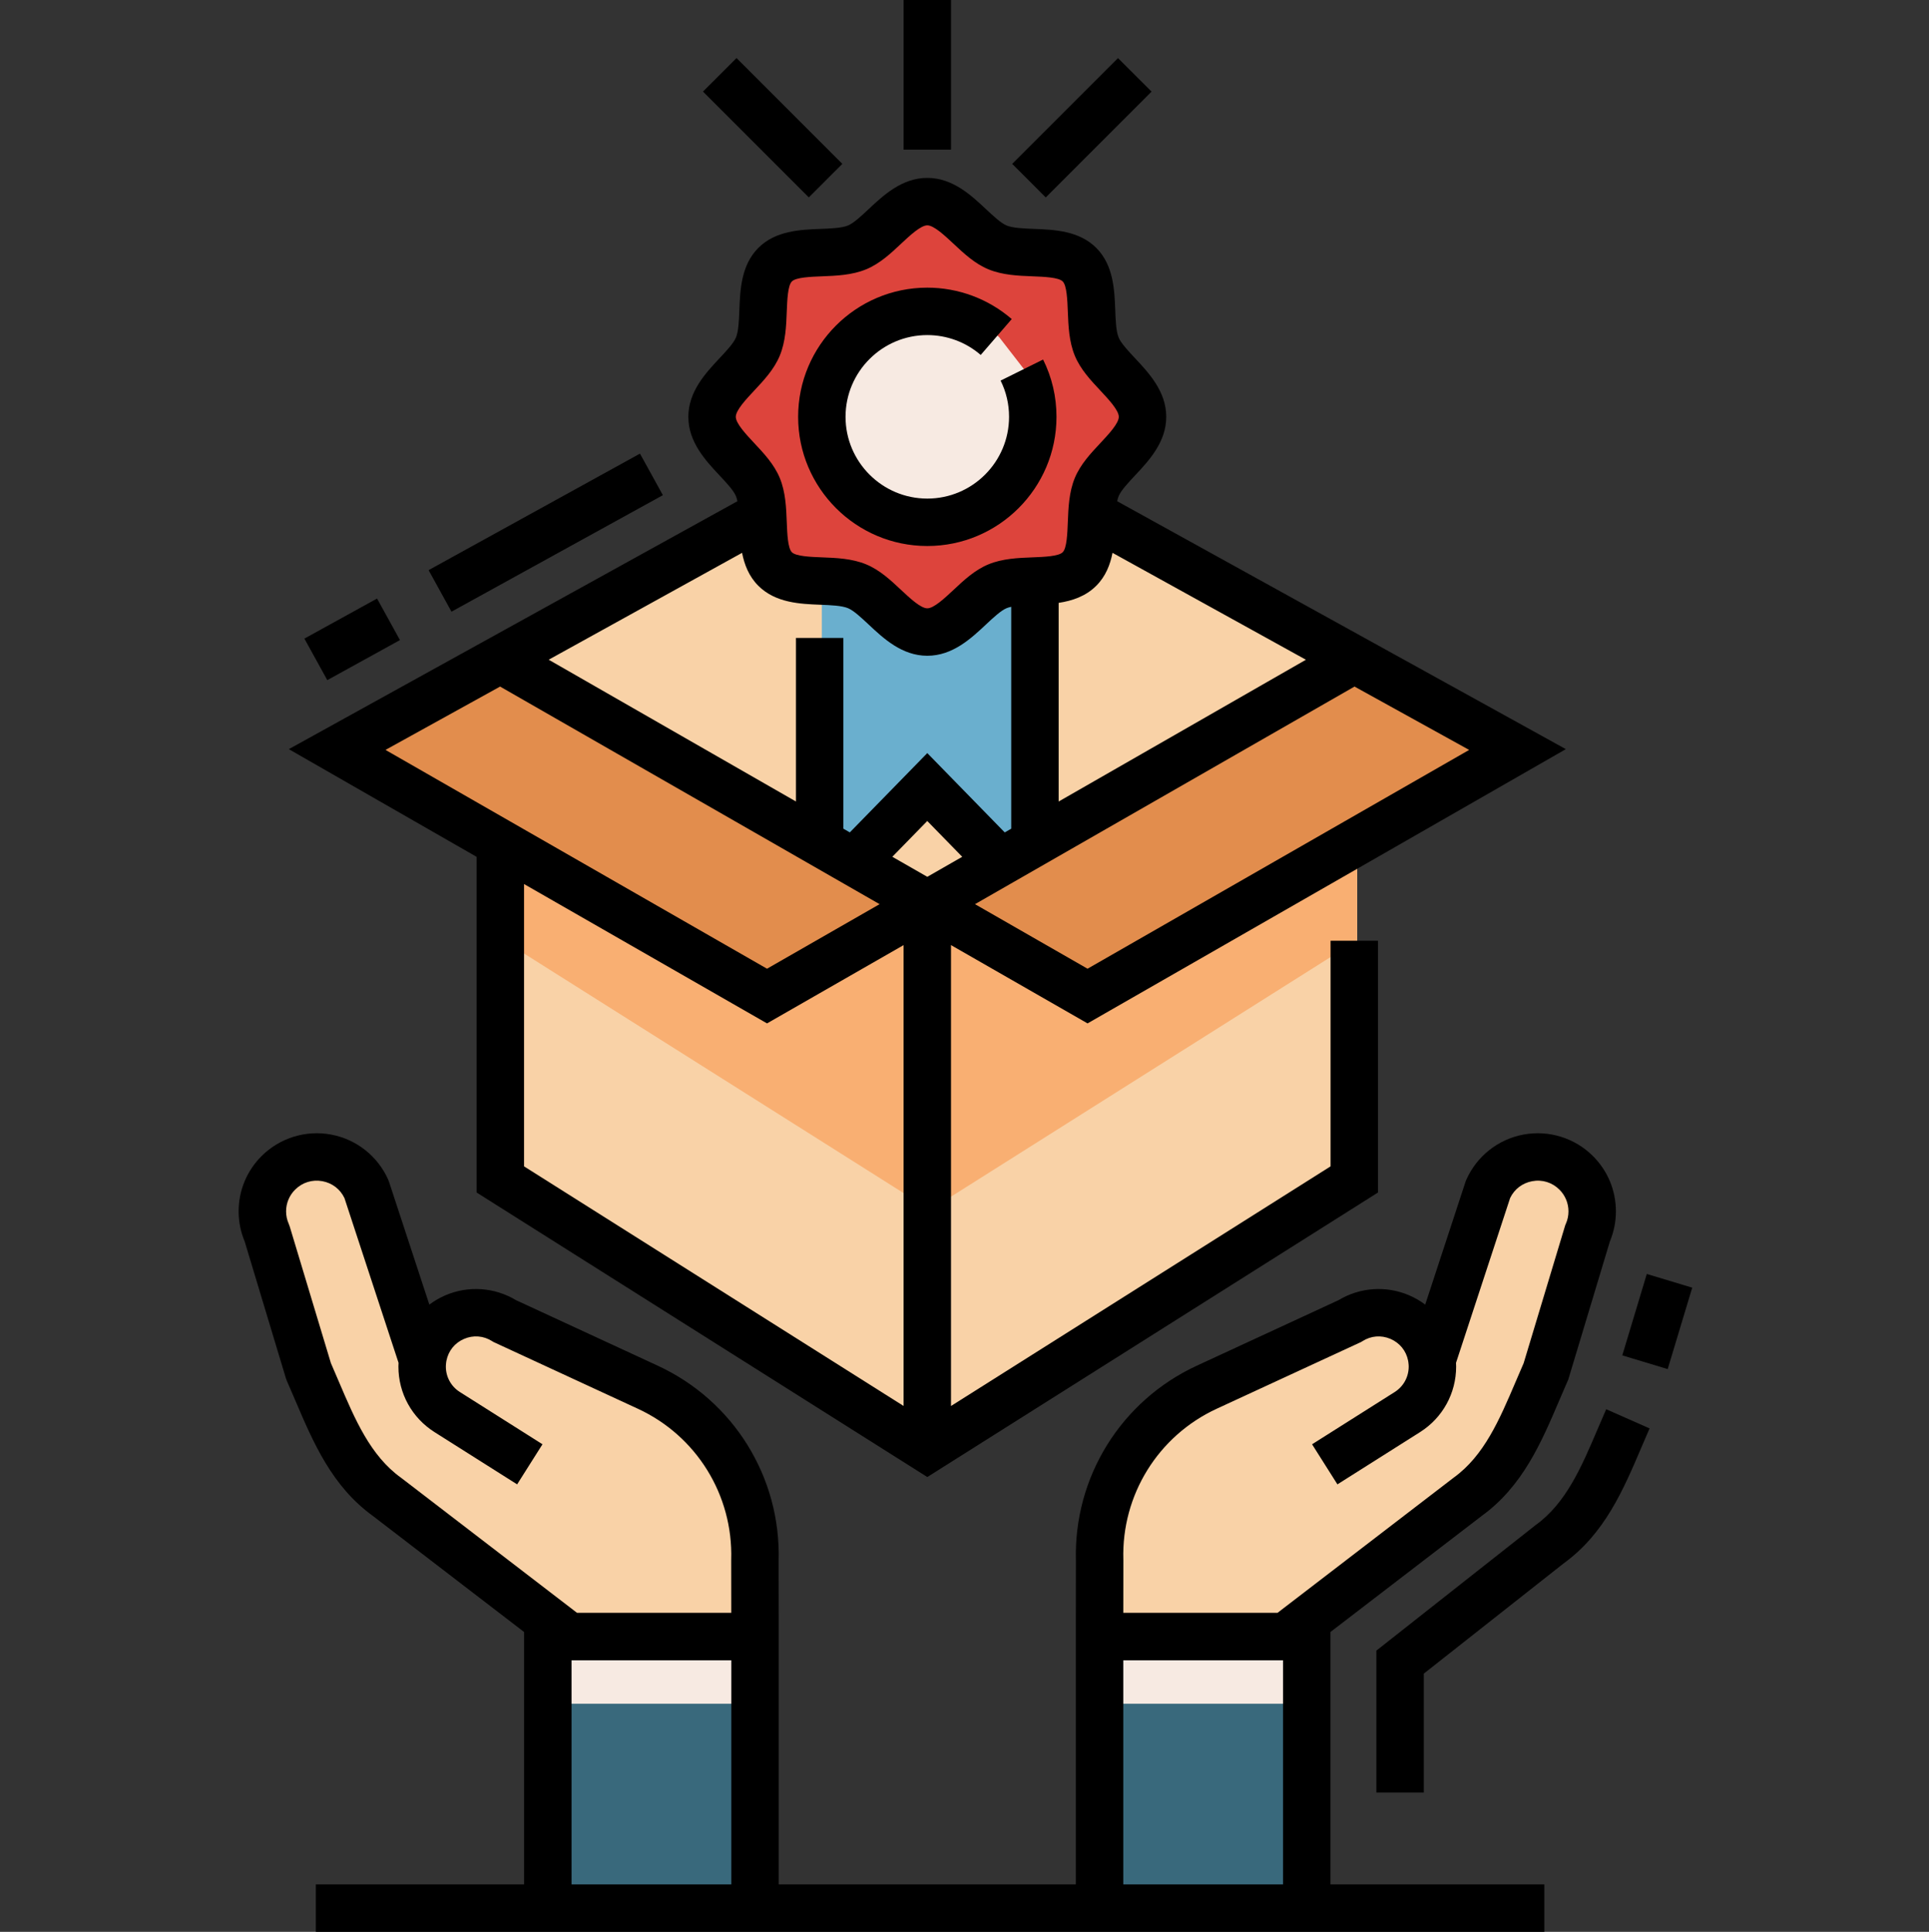
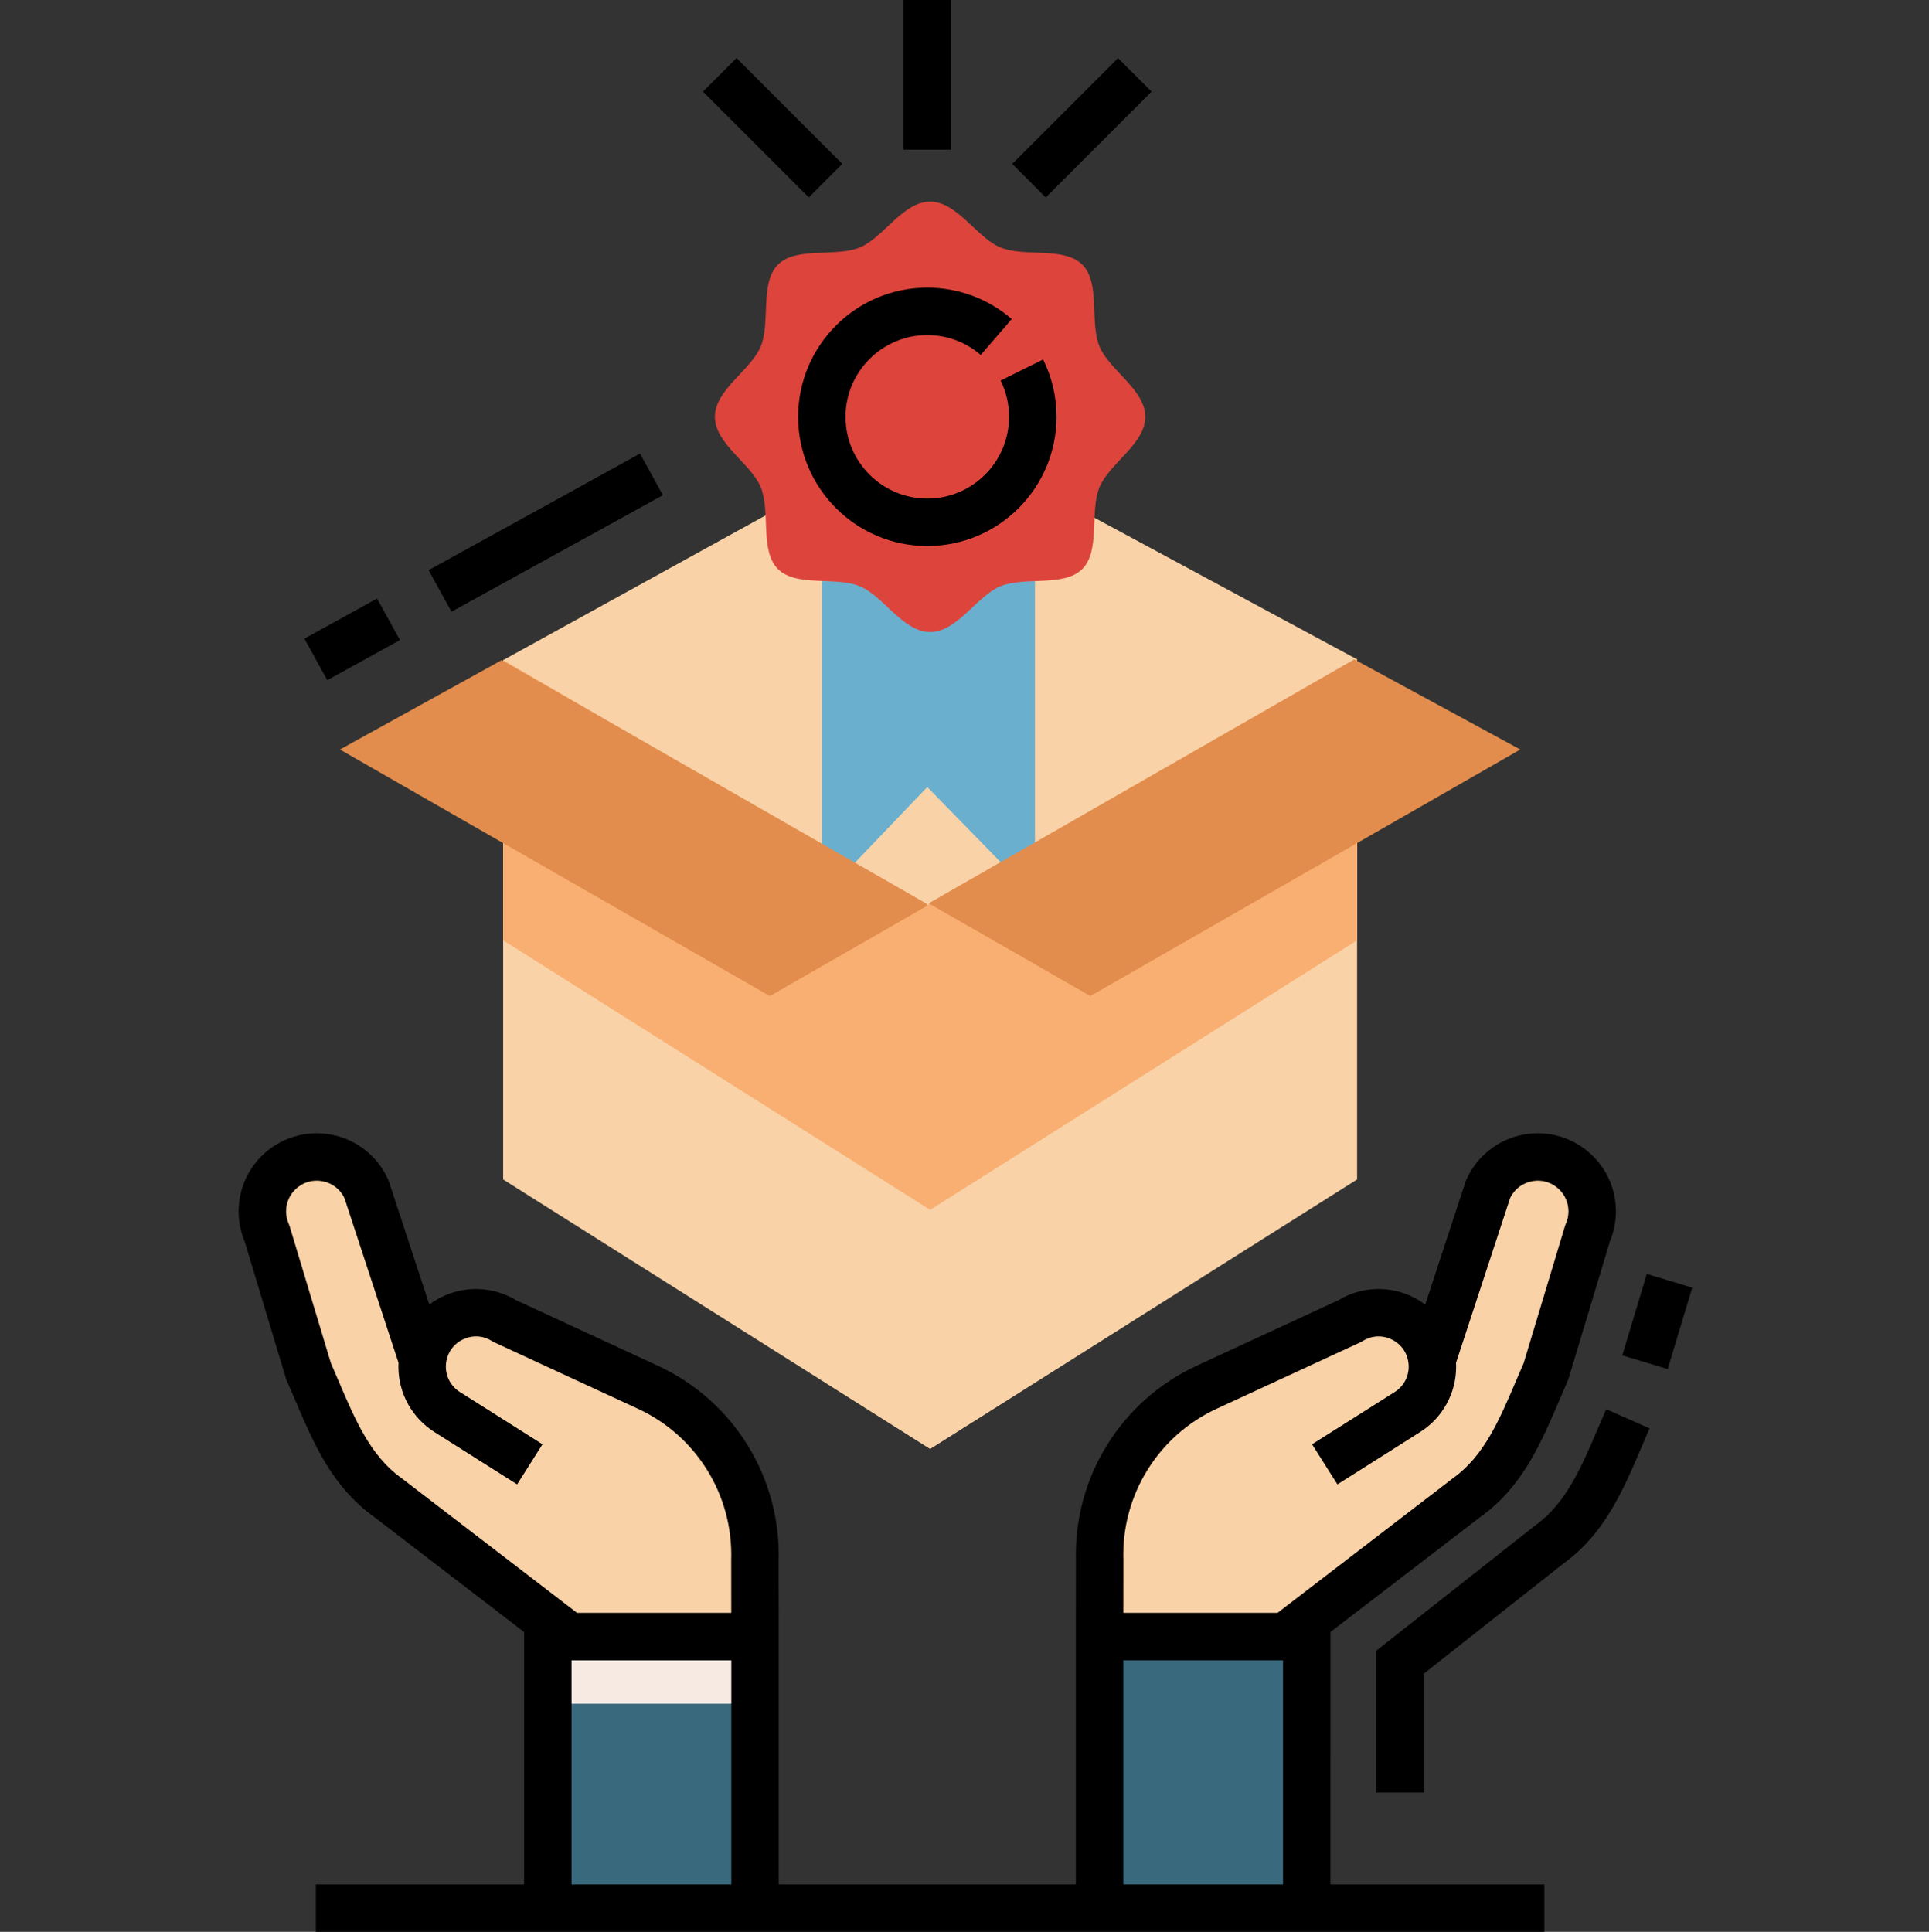
<svg xmlns="http://www.w3.org/2000/svg" viewBox="-60 0 488 488.745">
  <rect x="-60" y="0" width="488" height="488.745" fill="#333333" stroke="none" />
  <path d="m45.551 344.18-.051-.109-14.172-43.172c-3.914-8.844-15.484-11.004-22.324-4.164-2.637 2.637-4.035 6.156-4.035 9.738 0 1.875.387 3.77 1.18 5.559l10.52 34.914c5.242 11.855 9.32 24.184 19.844 31.762l46.031 35.332h46.465l.039-1.277.531-18.023c.551-18.699-10.105-35.926-27.086-43.773l-36.199-16.734c-8.09-5.121-18.793-.523-20.645 8.867-.062.324-.117.648-.145.973-.074.559-.113 1.117-.113 1.668 0 4.605 2.344 8.98 6.344 11.512l20.895 13.219" fill="#f9d2a7" />
  <path d="m302.215 344.18.047-.109 14.176-43.172c3.91-8.844 15.484-11.004 22.32-4.164 2.641 2.637 4.035 6.156 4.035 9.738 0 1.875-.387 3.77-1.176 5.559l-10.52 34.914c-5.246 11.855-9.32 24.184-19.848 31.762l-46.027 35.332h-46.465l-.039-1.277-.535-18.023c-.551-18.699 10.109-35.926 27.09-43.773l36.199-16.734c8.09-5.121 18.789-.523 20.645 8.867.059.324.113.648.145.973.074.559.109 1.117.109 1.668 0 4.605-2.344 8.98-6.34 11.512l-20.895 13.219" fill="#f9d2a7" />
  <path d="m218.879 414.039h52.418v68.707h-52.418zm0 0" fill="#39697c" />
  <path d="m79.301 414.039h52.418v68.707h-52.418zm0 0" fill="#39697c" />
-   <path d="m218.879 414.039h52.418v16.996h-52.418zm0 0" fill="#f7eae2" />
  <path d="m79.301 414.039h52.418v16.996h-52.418zm0 0" fill="#f7eae2" />
  <path d="m283.316 166.812v131.582l-108.012 68.188-39.922-25.211-68.098-42.977v-131.391l106.98-59zm0 0" fill="#f9d2a7" />
  <path d="m283.316 166.812v71.082l-108.012 68.188-39.922-25.211-68.098-42.977v-70.891l106.98 62.148zm0 0" fill="#f9af72" />
  <path d="m201.82 227.004-27.23-27.891-26.68 27.891v-79.996h53.91zm0 0" fill="#6aafce" />
  <path d="m174.586 228.742v.41l-39.832 22.84-108.758-62.371 40.93-22.617zm0 0" fill="#e28d4d" />
  <path d="m324.605 189.621-108.77 62.371-40.891-23.449 107.66-61.73zm0 0" fill="#e28d4d" />
  <path d="m229.746 105.453c0 6.836-9.113 11.812-11.578 17.758-2.555 6.16.273 16.102-4.371 20.742-4.641 4.645-14.582 1.816-20.742 4.371-5.945 2.465-10.918 11.578-17.754 11.578-6.836 0-11.812-9.113-17.758-11.578-6.16-2.559-16.102.273-20.742-4.371-4.645-4.641-1.812-14.582-4.371-20.742-2.465-5.945-11.578-10.922-11.578-17.758s9.113-11.809 11.578-17.754c2.559-6.16-.273-16.102 4.371-20.742 4.645-4.645 14.582-1.812 20.742-4.367 5.945-2.469 10.922-11.582 17.758-11.582 6.836 0 11.809 9.113 17.754 11.582 6.16 2.555 16.102-.277 20.742 4.367 4.648 4.645 1.816 14.582 4.371 20.742 2.465 5.945 11.578 10.918 11.578 17.754zm0 0" fill="#dd443c" />
-   <path d="m199.219 93.621c1.766 3.566 2.758 7.586 2.758 11.832 0 14.738-11.941 26.684-26.68 26.684-14.734 0-26.68-11.945-26.68-26.684 0-14.73 11.945-26.68 26.68-26.68 6.668 0 12.762 2.445 17.441 6.488" fill="#f7eae2" />
  <path d="m276.582 412.883 38.258-29.363c10.359-7.504 15.078-18.566 19.637-29.262.695-1.629 1.391-3.262 2.109-4.887l.152-.34 10.527-34.945c1.016-2.426 1.527-4.984 1.527-7.613 0-5.285-2.055-10.25-5.793-13.984-4.609-4.609-11.195-6.645-17.598-5.453-6.41 1.195-11.812 5.473-14.453 11.434l-.121.273-10.277 31.312c-1.238-.93-2.594-1.723-4.051-2.348-5.816-2.5-12.465-2.035-17.871 1.223l-35.871 16.586c-19.168 8.859-31.156 28.203-30.57 49.301l-.016 13.223h-.008v68.707h-75.16v-68.707h-.008l-.016-13.223c.586-21.098-11.406-40.441-30.57-49.301l-35.871-16.586c-5.41-3.258-12.059-3.723-17.875-1.223-1.453.625-2.809 1.418-4.047 2.348l-10.188-31.031-.211-.555c-2.641-5.961-8.043-10.238-14.453-11.434-6.414-1.191-12.988.844-17.602 5.453-3.734 3.738-5.793 8.703-5.793 13.98 0 2.629.516 5.188 1.531 7.617l10.422 34.59.258.695c.719 1.621 1.414 3.254 2.105 4.879 4.562 10.699 9.277 21.766 19.645 29.27l38.254 29.363v63.863h-52.684v12h310.793v-12h-54.113zm-235.012-38.938-.148-.109c-7.703-5.551-11.586-14.652-15.695-24.289-.664-1.562-1.332-3.129-2.016-4.688l-10.414-34.559-.258-.691c-.441-1-.664-2.059-.664-3.141 0-2.074.809-4.023 2.277-5.492 1.836-1.84 4.355-2.621 6.914-2.145 2.473.461 4.488 2.008 5.57 4.258l13.688 41.691c-.016.32-.031.641-.031.953 0 6.762 3.414 12.957 9.137 16.582l20.895 13.215 6.414-10.141-20.891-13.215c-2.227-1.406-3.555-3.816-3.555-6.441 0-.289.023-.586.062-.887l.023-.223c.012-.141.043-.277.062-.371.492-2.504 2.117-4.516 4.461-5.523 2.34-1.008 4.926-.805 7.082.562l.336.211 36.559 16.902c14.82 6.852 24.086 21.828 23.605 38.148l-.004.094.016 13.391h-39.012zm83.434 102.801h-40.418v-56.707h40.418zm139.578 0h-40.414v-56.707h40.414zm-1.398-68.707h-39.012l.016-13.297-.004-.184c-.48-16.324 8.785-31.297 23.609-38.152l36.559-16.898.332-.211c2.156-1.367 4.734-1.574 7.082-.566 2.344 1.008 3.969 3.023 4.453 5.48.027.145.059.289.07.434l.023.207c.039.301.062.598.062.887 0 2.625-1.328 5.035-3.551 6.441l-20.895 13.215 6.414 10.141 20.898-13.219c5.719-3.621 9.133-9.816 9.133-16.578 0-.316-.016-.633-.031-.953l13.688-41.691c1.082-2.254 3.098-3.797 5.57-4.258 2.559-.48 5.074.301 6.914 2.141 1.469 1.469 2.277 3.422 2.277 5.496 0 1.082-.223 2.141-.664 3.137l-.148.34-10.523 34.914c-.684 1.562-1.355 3.129-2.02 4.691-4.109 9.633-7.988 18.734-15.691 24.285zm0 0" />
-   <path d="m60.574 301.695 114.02 71.984 114.012-71.984v-63.691h-12v57.078l-96.02 60.625v-116.605l34.543 19.809 121-69.383-101.707-56.199-11.801-6.523c.102-.484.223-.922.379-1.293.594-1.434 2.398-3.359 4.141-5.223 3.52-3.758 7.895-8.434 7.895-14.832 0-6.402-4.375-11.074-7.895-14.832-1.742-1.863-3.547-3.789-4.141-5.223-.66-1.586-.766-4.336-.867-6.992-.195-5.051-.438-11.336-4.801-15.695s-10.648-4.605-15.695-4.801c-2.656-.102-5.406-.211-6.996-.867-1.43-.594-3.355-2.398-5.219-4.145-3.758-3.516-8.43-7.895-14.832-7.895s-11.074 4.379-14.832 7.895c-1.863 1.746-3.789 3.551-5.223 4.145-1.586.656-4.336.766-6.992.867-5.051.195-11.336.438-15.695 4.801-4.359 4.359-4.605 10.645-4.801 15.691-.102 2.66-.211 5.41-.867 6.996-.594 1.434-2.398 3.359-4.145 5.223-3.516 3.758-7.895 8.43-7.895 14.832 0 6.398 4.379 11.074 7.895 14.832 1.746 1.859 3.551 3.785 4.145 5.219.152.375.277.812.375 1.297l-113.488 62.723 47.508 27.246zm108.012 54-96.012-60.613v-71.426l61.469 35.254 34.543-19.805zm6.004-133.867-8.848-5.07 8.84-9.055 8.844 9.059zm137.078-32.105-96.539 55.355-28.477-16.332 96.016-55.051zm-86.336-47.711 45.043 24.898-62.555 35.867v-50.258c3.406-.516 6.824-1.637 9.512-4.324 2.375-2.375 3.523-5.324 4.113-8.332zm-99.191-36.559c0-1.656 2.582-4.414 4.652-6.629 2.48-2.645 5.039-5.379 6.469-8.824 1.484-3.574 1.641-7.59 1.773-11.129.117-2.957.258-6.637 1.297-7.672 1.035-1.039 4.715-1.18 7.672-1.297 3.543-.137 7.555-.293 11.129-1.773 3.445-1.43 6.184-3.988 8.824-6.469 2.215-2.07 4.973-4.652 6.633-4.652 1.656 0 4.414 2.582 6.629 4.652 2.645 2.48 5.379 5.039 8.824 6.469 3.574 1.48 7.586 1.637 11.129 1.773 2.957.117 6.637.258 7.672 1.297 1.039 1.035 1.184 4.715 1.297 7.672.137 3.543.293 7.555 1.773 11.129 1.43 3.445 3.988 6.18 6.469 8.824 2.07 2.215 4.652 4.973 4.652 6.629 0 1.66-2.582 4.418-4.652 6.633-2.48 2.645-5.039 5.379-6.469 8.824-1.48 3.574-1.637 7.586-1.773 11.129-.113 2.957-.258 6.637-1.297 7.676-1.035 1.035-4.715 1.18-7.672 1.293-3.543.137-7.555.293-11.129 1.773-3.445 1.43-6.18 3.988-8.824 6.469-2.215 2.07-4.973 4.652-6.629 4.652-1.66 0-4.418-2.582-6.633-4.652-2.645-2.48-5.379-5.039-8.824-6.469-3.574-1.48-7.586-1.637-11.129-1.773-2.957-.113-6.637-.258-7.672-1.293-1.039-1.039-1.18-4.719-1.297-7.676-.137-3.543-.289-7.555-1.773-11.129-1.43-3.445-3.988-6.18-6.469-8.824-2.07-2.215-4.652-4.973-4.652-6.633zm1.59 34.41c.59 3.008 1.738 5.957 4.113 8.332 4.363 4.363 10.648 4.605 15.695 4.801 2.66.105 5.406.211 6.996.871 1.434.594 3.359 2.395 5.223 4.141 3.754 3.52 8.43 7.895 14.832 7.895 6.398 0 11.074-4.375 14.828-7.895 1.863-1.742 3.789-3.547 5.223-4.141.34-.145.742-.254 1.18-.352v56.141l-1.645.941-19.59-20.07-19.598 20.062-1.629-.938v-48.262h-12v41.383l-62.551-35.871zm-90.207 49.855 28.992-16.023 96.008 55.051-28.48 16.332zm0 0" />
  <path d="m174.59 138.137c18.02 0 32.68-14.66 32.68-32.684 0-5.086-1.141-9.965-3.387-14.492l-10.75 5.328c1.418 2.859 2.137 5.941 2.137 9.164 0 11.406-9.277 20.684-20.68 20.684-11.406 0-20.684-9.277-20.684-20.684 0-11.402 9.277-20.68 20.684-20.68 4.965 0 9.762 1.785 13.512 5.027l7.848-9.078c-5.93-5.125-13.516-7.949-21.359-7.949-18.02 0-32.68 14.66-32.68 32.68 0 18.023 14.66 32.684 32.68 32.684zm0 0" />
  <path d="m168.59 0h12v37.855h-12zm0 0" />
  <path d="m222.832 14.695 8.488 8.484-26.77 26.77-8.484-8.488zm0 0" />
  <path d="m126.324 14.688 26.77 26.77-8.484 8.484-26.77-26.77zm0 0" />
  <path d="m35.387 151.426 5.793 10.512-18.383 10.133-5.793-10.508zm0 0" />
  <path d="m101.898 114.762 5.797 10.512-53.477 29.477-5.793-10.508zm0 0" />
  <path d="m350.406 342.902 6.203-20.598 11.492 3.465-6.207 20.598zm0 0" />
  <path d="m344.168 361.555c-4.109 9.637-7.988 18.742-15.695 24.289l-40.277 31.75v35.91h12v-30.09l35.402-27.91c10.344-7.504 15.055-18.555 19.609-29.242.691-1.629 1.387-3.258 2.105-4.883l-10.977-4.852c-.738 1.668-1.453 3.352-2.168 5.027zm0 0" />
</svg>